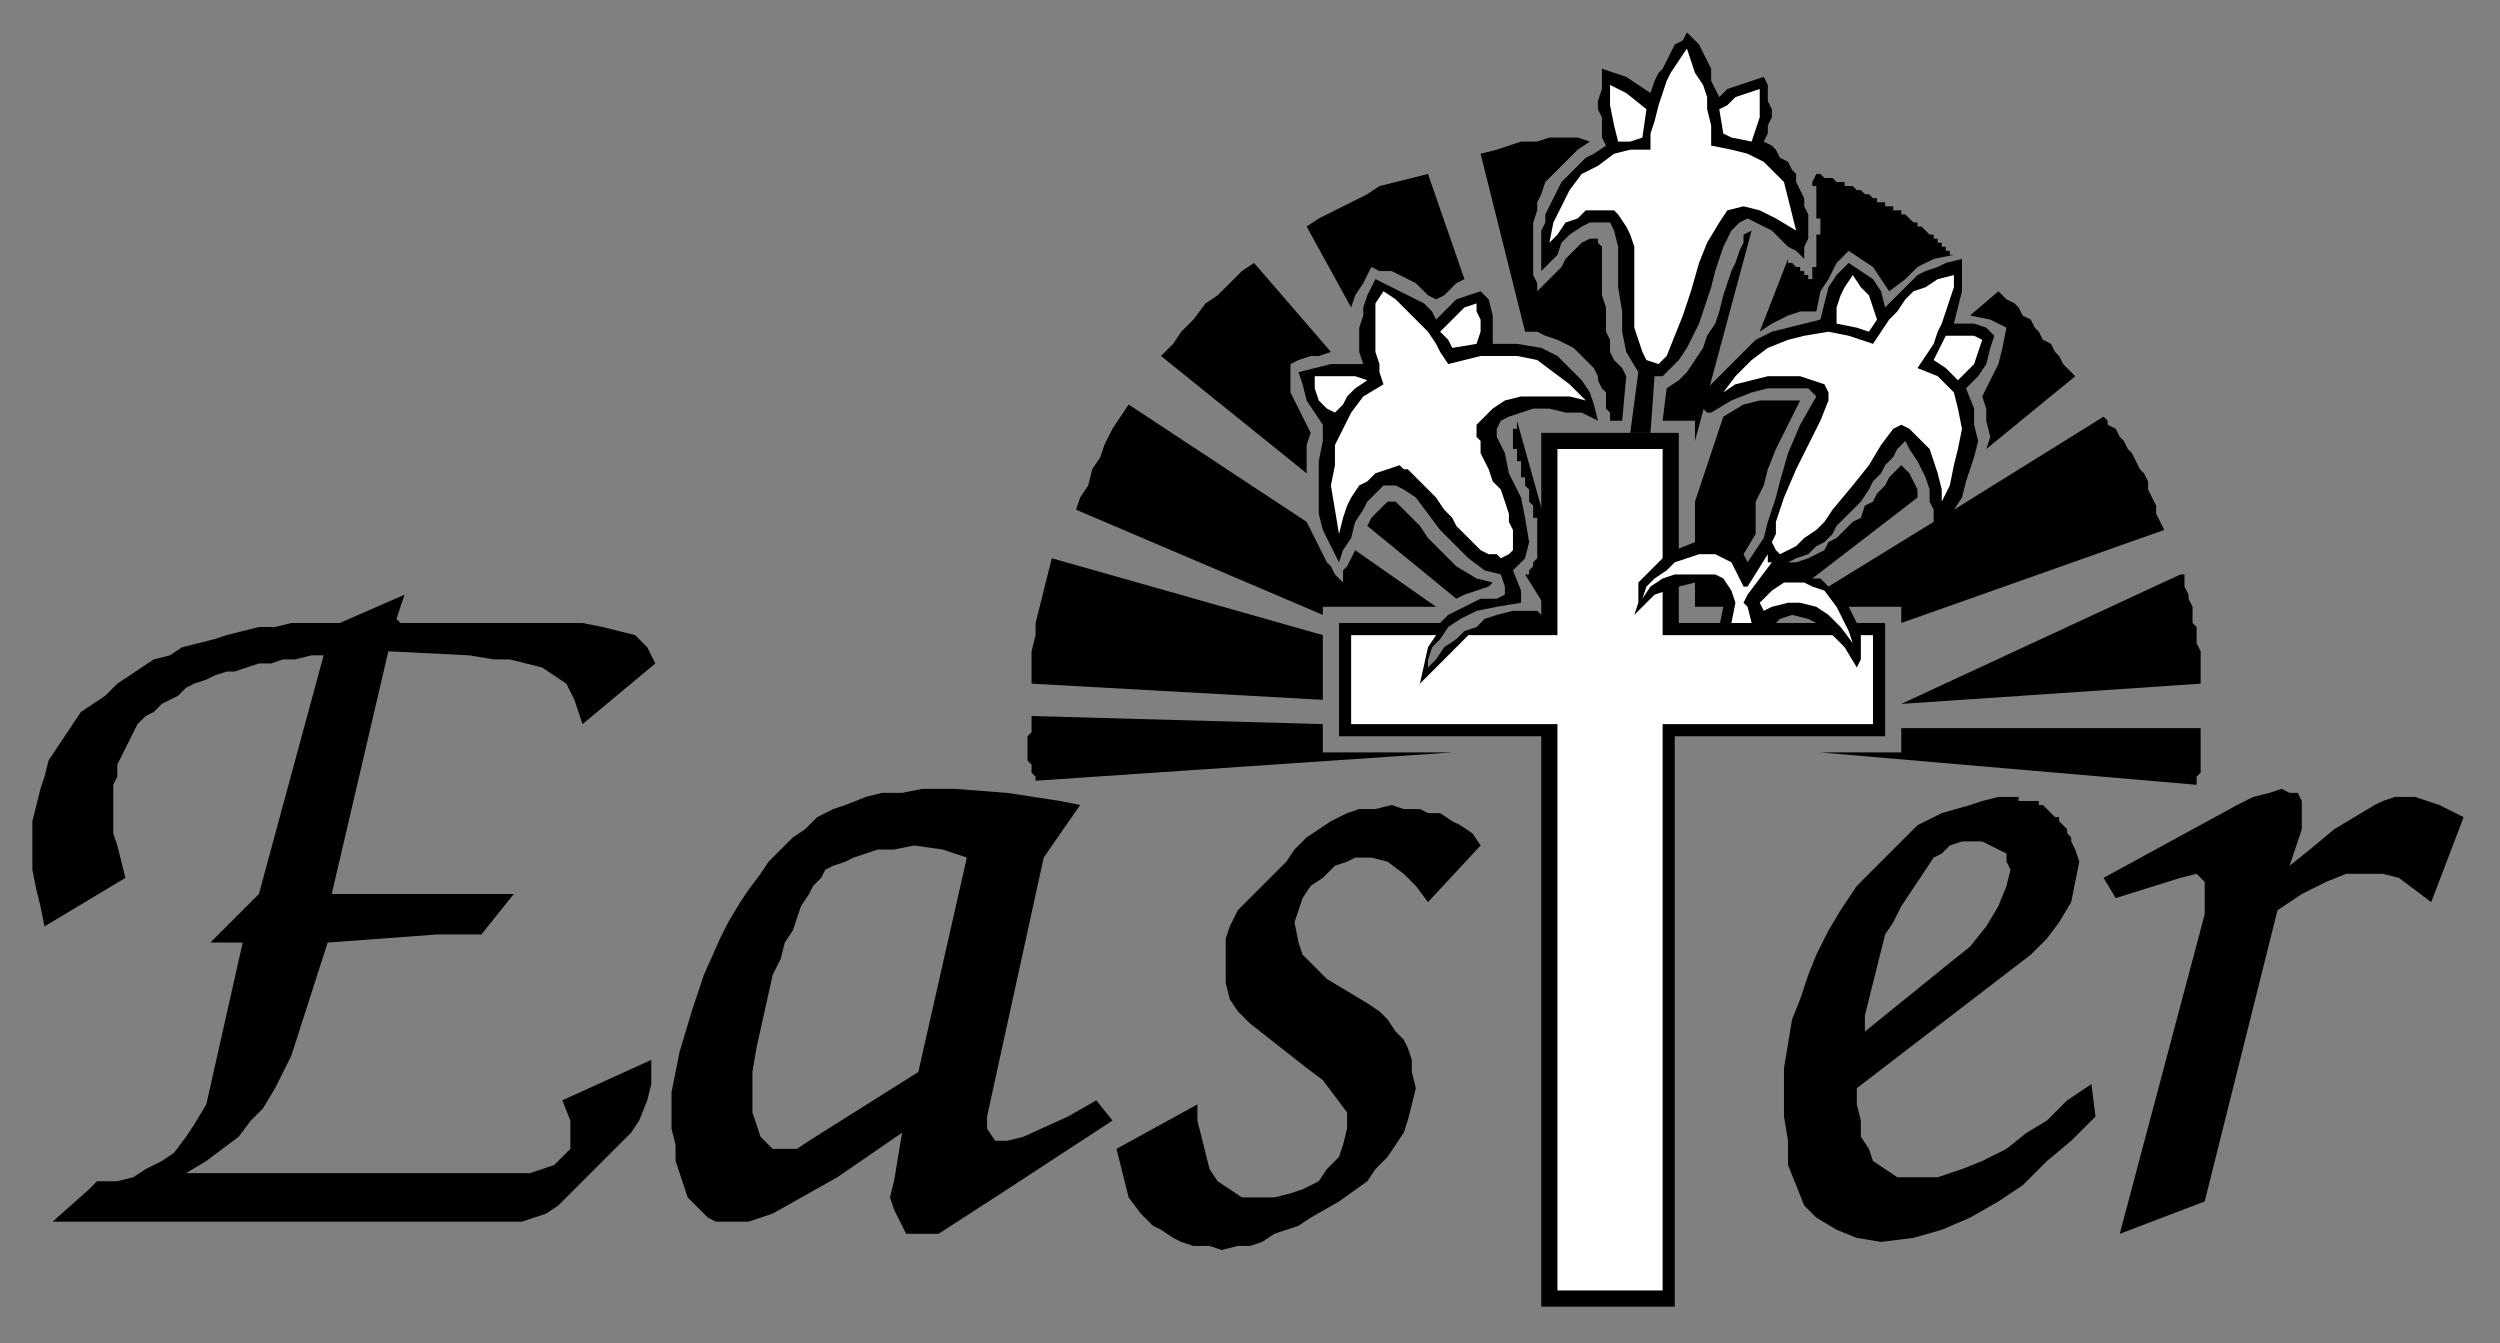
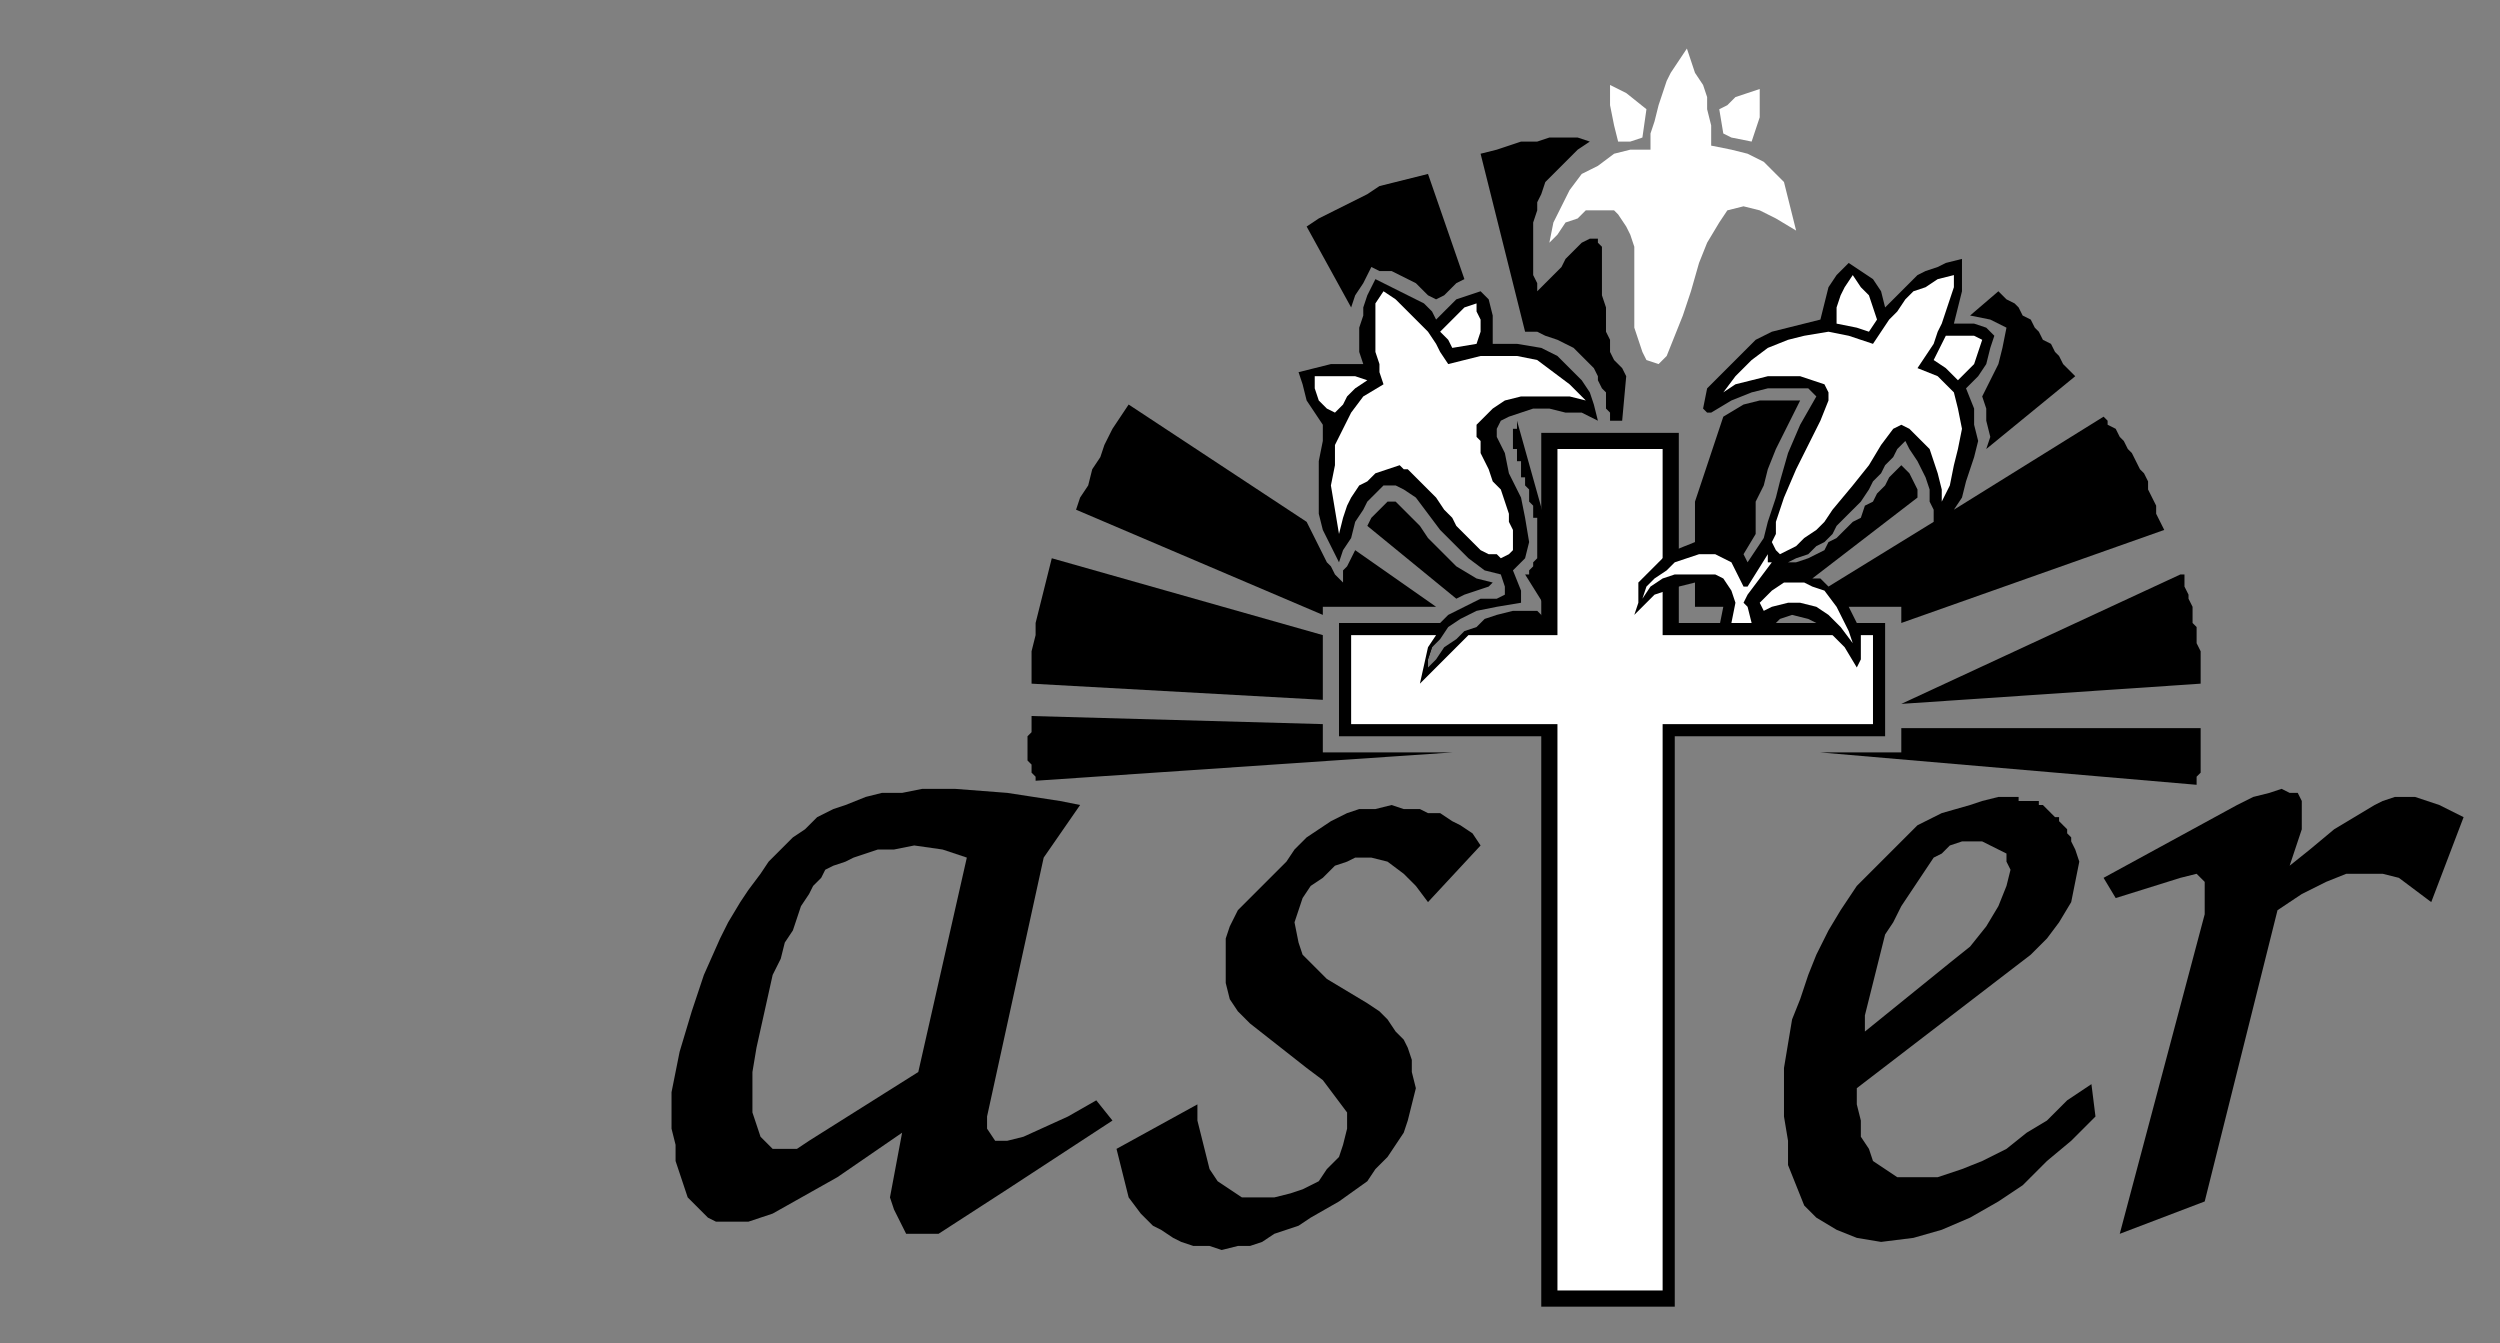
<svg xmlns="http://www.w3.org/2000/svg" xmlns:ns1="http://sodipodi.sourceforge.net/DTD/sodipodi-0.dtd" xmlns:ns2="http://www.inkscape.org/namespaces/inkscape" version="1.0" width="163.512mm" height="87.842mm" id="svg71" ns1:docname="EASTR010.WMF">
  <rect width="100%" height="100%" fill="#808080" stroke="none" />
  <ns1:namedview pagecolor="#ffffff" bordercolor="#666666" borderopacity="1" objecttolerance="10" gridtolerance="10" guidetolerance="10" ns2:pageopacity="0" ns2:pageshadow="2" ns2:window-width="640" ns2:window-height="480" id="namedview73" />
  <defs id="defs3">
    <pattern id="WMFhbasepattern" patternUnits="userSpaceOnUse" width="6" height="6" x="0" y="0" />
  </defs>
-   <path style="fill:#000000;fill-rule:evenodd;fill-opacity:1;stroke:none;" d="  M 409,93   L 408,107   L 403,107   L 405,92   L 402,87   L 401,82   L 401,77   L 400,71   L 400,66   L 400,61   L 399,57   L 398,55   L 395,55   L 393,55   L 391,56   L 388,58   L 386,60   L 385,63   L 383,65   L 381,67   L 381,64   L 381,62   L 381,59   L 381,57   L 382,55   L 382,53   L 383,51   L 384,49   L 385,47   L 386,45   L 387,44   L 389,42   L 390,41   L 392,39   L 394,38   L 397,36   L 396,34   L 396,31   L 396,29   L 395,27   L 395,25   L 396,22   L 396,20   L 396,17   L 399,18   L 402,19   L 405,21   L 408,23   L 409,20   L 410,18   L 411,17   L 412,15   L 413,13   L 414,11   L 416,10   L 417,8   L 419,10   L 420,11   L 421,13   L 422,15   L 423,17   L 423,20   L 424,22   L 425,24   L 427,22   L 430,21   L 433,20   L 436,19   L 437,21   L 437,23   L 437,25   L 438,27   L 438,29   L 437,31   L 437,33   L 436,35   L 438,36   L 439,37   L 440,39   L 442,40   L 443,42   L 444,43   L 444,45   L 445,47   L 446,49   L 446,51   L 447,53   L 447,55   L 447,57   L 447,59   L 446,61   L 446,64   L 444,62   L 442,61   L 440,59   L 438,57   L 436,56   L 434,55   L 432,54   L 430,55   L 429,56   L 428,57   L 427,59   L 426,61   L 425,64   L 424,67   L 423,71   L 422,74   L 421,77   L 420,80   L 418,84   L 417,86   L 415,89   L 413,91   L 411,93   L 409,93  z " id="path5" />
-   <path style="fill:#000000;fill-rule:evenodd;fill-opacity:1;stroke:none;" d="  M 412,96   L 415,94   L 417,92   L 419,89   L 421,86   L 422,83   L 424,80   L 425,77   L 426,73   L 427,70   L 428,67   L 429,65   L 430,62   L 431,60   L 431,58   L 433,57   L 419,109   L 419,104   L 411,104   L 412,96  z " id="path7" />
-   <path style="fill:#000000;fill-rule:evenodd;fill-opacity:1;stroke:none;" d="  M 448,45   L 449,43   L 449,43   L 450,43   L 450,43   L 451,44   L 451,44   L 452,44   L 452,44   L 453,44   L 454,45   L 454,45   L 455,45   L 455,45   L 456,45   L 456,46   L 457,46   L 457,46   L 458,46   L 458,46   L 458,46   L 459,47   L 459,47   L 460,47   L 461,48   L 461,48   L 461,48   L 462,48   L 462,48   L 463,49   L 463,49   L 463,49   L 464,49   L 464,49   L 464,50   L 465,50   L 465,50   L 465,50   L 466,50   L 466,50   L 466,51   L 467,51   L 467,51   L 467,51   L 468,51   L 468,52   L 469,52   L 469,52   L 470,52   L 470,53   L 471,53   L 471,53   L 472,54   L 472,54   L 473,55   L 473,55   L 474,55   L 474,56   L 475,56   L 475,56   L 476,57   L 476,57   L 477,58   L 477,58   L 478,58   L 478,59   L 479,59   L 479,60   L 479,60   L 480,60   L 480,61   L 481,61   L 481,62   L 482,62   L 482,63   L 483,63   L 478,64   L 474,66   L 471,69   L 467,72   L 465,69   L 463,66   L 460,64   L 457,62   L 454,65   L 452,69   L 450,72   L 449,77   L 445,77   L 442,78   L 438,80   L 435,82   L 442,64   L 442,64   L 442,65   L 443,65   L 443,65   L 444,66   L 444,66   L 445,66   L 445,67   L 445,67   L 446,67   L 446,68   L 446,68   L 447,68   L 447,69   L 448,69   L 448,69   L 448,69   L 448,69   L 448,68   L 448,68   L 448,67   L 448,67   L 448,67   L 448,66   L 449,66   L 449,66   L 449,65   L 449,65   L 449,64   L 449,64   L 449,64   L 449,63   L 449,63   L 449,63   L 449,62   L 449,62   L 449,61   L 449,61   L 449,61   L 449,60   L 449,60   L 449,59   L 449,59   L 449,59   L 449,58   L 450,58   L 450,57   L 450,57   L 450,57   L 450,56   L 450,56   L 450,56   L 450,55   L 450,55   L 450,54   L 450,54   L 449,54   L 449,53   L 449,53   L 449,52   L 449,52   L 449,52   L 449,51   L 449,51   L 449,51   L 449,50   L 449,50   L 449,50   L 449,49   L 449,49   L 449,48   L 449,48   L 449,48   L 449,47   L 449,47   L 449,46   L 448,46   L 448,46   L 448,45   L 448,45  z " id="path9" />
  <path style="fill:#ffffff;fill-rule:evenodd;fill-opacity:1;stroke:none;" d="  M 410,90   L 407,89   L 406,87   L 405,84   L 404,81   L 404,77   L 404,73   L 404,69   L 404,65   L 404,61   L 403,58   L 402,56   L 400,53   L 399,52   L 397,52   L 394,52   L 392,52   L 390,54   L 387,55   L 385,58   L 383,60   L 384,55   L 386,51   L 388,47   L 391,43   L 395,41   L 399,38   L 403,37   L 408,37   L 408,33   L 409,30   L 410,26   L 411,23   L 412,20   L 413,18   L 415,15   L 417,12   L 418,15   L 419,18   L 421,21   L 422,24   L 422,27   L 423,31   L 423,33   L 423,36   L 428,37   L 432,38   L 436,40   L 438,42   L 441,45   L 442,49   L 443,53   L 444,57   L 439,54   L 435,52   L 431,51   L 427,52   L 425,55   L 422,60   L 420,65   L 418,72   L 416,78   L 414,83   L 412,88   L 410,90  z " id="path11" />
  <path style="fill:#ffffff;fill-rule:evenodd;fill-opacity:1;stroke:none;" d="  M 407,27   L 406,34   L 403,35   L 400,35   L 399,31   L 398,26   L 398,21   L 402,23   L 407,27  z " id="path13" />
  <path style="fill:#ffffff;fill-rule:evenodd;fill-opacity:1;stroke:none;" d="  M 433,35   L 428,34   L 426,33   L 425,27   L 427,26   L 429,24   L 432,23   L 435,22   L 435,26   L 435,29   L 434,32   L 433,35  z " id="path15" />
  <path style="fill:#000000;fill-rule:evenodd;fill-opacity:1;stroke:none;" d="  M 381,154   L 381,107   L 415,107   L 415,154   L 466,154   L 466,182   L 414,182   L 414,323   L 381,323   L 381,182   L 331,182   L 331,154   L 358,154   L 355,157   L 351,169   L 363,157   L 369,154   L 381,154  z " id="path17" />
  <path style="fill:#000000;fill-rule:evenodd;fill-opacity:1;stroke:none;" d="  M 395,104   L 391,102   L 387,102   L 383,101   L 379,101   L 376,102   L 373,103   L 371,104   L 370,106   L 370,108   L 372,112   L 373,117   L 376,123   L 377,128   L 378,134   L 377,138   L 374,141   L 376,146   L 376,149   L 376,149   L 370,150   L 365,151   L 361,153   L 358,155   L 356,158   L 354,160   L 353,163   L 353,165   L 355,163   L 357,160   L 360,158   L 362,156   L 365,155   L 367,153   L 370,152   L 374,151   L 380,151   L 382,153   L 382,150   L 377,142   L 378,142   L 378,141   L 379,140   L 379,140   L 379,139   L 380,138   L 380,138   L 380,137   L 380,137   L 380,136   L 380,136   L 380,135   L 380,134   L 380,134   L 380,133   L 380,133   L 380,132   L 380,131   L 380,131   L 380,130   L 380,129   L 380,128   L 379,128   L 379,127   L 379,126   L 379,126   L 379,125   L 378,124   L 378,123   L 378,123   L 378,122   L 378,121   L 377,120   L 377,120   L 377,119   L 377,118   L 376,118   L 376,117   L 376,116   L 376,116   L 376,115   L 376,114   L 375,114   L 375,113   L 375,113   L 375,112   L 375,111   L 374,111   L 374,110   L 374,109   L 374,109   L 374,108   L 374,107   L 374,107   L 374,107   L 374,106   L 375,106   L 375,105   L 375,104   L 382,129   L 382,156   L 379,155   L 371,155   L 370,155   L 368,156   L 366,157   L 365,157   L 364,158   L 362,159   L 361,160   L 360,162   L 359,163   L 357,164   L 356,165   L 355,167   L 354,168   L 352,169   L 351,170   L 349,171   L 349,169   L 349,167   L 350,164   L 351,162   L 351,160   L 352,158   L 354,156   L 355,155   L 357,153   L 358,152   L 360,151   L 362,150   L 364,149   L 366,148   L 368,148   L 370,148   L 372,147   L 372,145   L 371,142   L 367,141   L 363,138   L 359,134   L 356,131   L 353,127   L 350,123   L 347,121   L 345,120   L 342,120   L 340,122   L 338,124   L 337,126   L 335,129   L 334,133   L 332,136   L 331,139   L 329,135   L 327,131   L 326,127   L 326,122   L 326,118   L 326,114   L 327,109   L 327,105   L 325,102   L 323,99   L 322,95   L 321,92   L 325,91   L 329,90   L 333,90   L 337,90   L 336,87   L 336,84   L 336,81   L 337,78   L 337,76   L 338,73   L 339,71   L 340,69   L 342,70   L 344,71   L 346,72   L 348,73   L 350,74   L 352,75   L 354,77   L 355,79   L 357,77   L 360,74   L 363,73   L 366,72   L 368,74   L 369,78   L 369,82   L 369,85   L 375,85   L 381,86   L 385,88   L 388,91   L 391,94   L 393,97   L 394,100   L 395,104  z " id="path19" />
  <path style="fill:#000000;fill-rule:evenodd;fill-opacity:1;stroke:none;" d="  M 398,104   L 398,102   L 397,101   L 397,99   L 397,97   L 396,96   L 395,94   L 395,93   L 394,91   L 392,89   L 391,88   L 389,86   L 387,85   L 385,84   L 382,83   L 380,82   L 377,82   L 366,38   L 370,37   L 373,36   L 376,35   L 380,35   L 383,34   L 386,34   L 390,34   L 393,35   L 390,37   L 388,39   L 386,41   L 384,43   L 382,45   L 381,48   L 380,50   L 380,52   L 379,55   L 379,57   L 379,60   L 379,63   L 379,65   L 379,68   L 380,70   L 380,72   L 382,70   L 384,68   L 386,66   L 387,64   L 389,62   L 391,60   L 393,59   L 395,59   L 395,60   L 396,61   L 396,62   L 396,64   L 396,66   L 396,68   L 396,71   L 396,73   L 397,76   L 397,79   L 397,82   L 398,84   L 398,87   L 399,89   L 401,91   L 402,93   L 401,104   L 398,104  z " id="path21" />
  <path style="fill:#000000;fill-rule:evenodd;fill-opacity:1;stroke:none;" d="  M 362,69   L 360,70   L 358,72   L 357,73   L 355,74   L 353,73   L 351,71   L 350,70   L 348,69   L 346,68   L 344,67   L 341,67   L 339,66   L 338,68   L 337,70   L 335,73   L 334,76   L 323,56   L 326,54   L 330,52   L 334,50   L 338,48   L 341,46   L 345,45   L 349,44   L 353,43   L 362,69  z " id="path23" />
-   <path style="fill:#000000;fill-rule:evenodd;fill-opacity:1;stroke:none;" d="  M 329,87   L 326,88   L 324,88   L 321,89   L 319,90   L 319,92   L 319,94   L 319,97   L 320,99   L 321,101   L 322,103   L 323,105   L 324,107   L 323,110   L 323,112   L 323,114   L 323,117   L 287,88   L 290,85   L 292,82   L 295,79   L 298,75   L 301,73   L 304,70   L 307,67   L 310,65   L 329,87  z " id="path25" />
  <path style="fill:#000000;fill-rule:evenodd;fill-opacity:1;stroke:none;" d="  M 513,93   L 491,111   L 492,108   L 491,104   L 491,101   L 490,98   L 492,94   L 494,90   L 495,86   L 496,81   L 492,79   L 487,78   L 494,72   L 494,72   L 495,73   L 496,74   L 498,75   L 499,76   L 500,78   L 502,79   L 503,81   L 504,82   L 505,84   L 507,85   L 508,87   L 509,88   L 510,90   L 511,91   L 512,92   L 513,93  z " id="path27" />
  <path style="fill:#ffffff;fill-rule:evenodd;fill-opacity:1;stroke:none;" d="  M 358,90   L 362,89   L 366,88   L 371,88   L 375,88   L 380,89   L 384,92   L 388,95   L 392,99   L 388,98   L 384,98   L 380,98   L 376,98   L 372,99   L 369,101   L 367,103   L 365,105   L 365,106   L 365,108   L 366,109   L 366,112   L 367,114   L 368,116   L 369,119   L 371,121   L 372,124   L 373,127   L 373,129   L 374,131   L 374,133   L 374,135   L 374,136   L 373,137   L 371,138   L 370,137   L 368,137   L 366,136   L 364,134   L 362,132   L 360,130   L 359,128   L 357,126   L 355,123   L 353,121   L 351,119   L 350,118   L 348,116   L 347,116   L 346,115   L 343,116   L 340,117   L 338,119   L 336,120   L 334,123   L 333,125   L 332,128   L 331,132   L 330,126   L 329,120   L 330,115   L 330,110   L 332,106   L 334,102   L 337,98   L 342,95   L 341,92   L 341,90   L 340,87   L 340,84   L 340,81   L 340,78   L 340,75   L 342,72   L 345,74   L 347,76   L 349,78   L 351,80   L 353,82   L 355,85   L 356,87   L 358,90  z " id="path29" />
  <path style="fill:#ffffff;fill-rule:evenodd;fill-opacity:1;stroke:none;" d="  M 365,85   L 359,86   L 358,84   L 356,82   L 358,80   L 360,78   L 362,76   L 365,75   L 365,77   L 366,79   L 366,82   L 365,85  z " id="path31" />
  <path style="fill:#ffffff;fill-rule:evenodd;fill-opacity:1;stroke:none;" d="  M 338,94   L 335,96   L 333,98   L 332,100   L 330,102   L 328,101   L 326,99   L 325,96   L 325,93   L 328,93   L 331,93   L 335,93   L 338,94  z " id="path33" />
  <path style="fill:#000000;fill-rule:evenodd;fill-opacity:1;stroke:none;" d="  M 323,129   L 324,131   L 325,133   L 326,135   L 327,137   L 328,139   L 329,140   L 330,142   L 332,144   L 332,141   L 333,140   L 334,138   L 335,136   L 355,150   L 327,150   L 327,152   L 266,126   L 267,123   L 269,120   L 270,116   L 272,113   L 273,110   L 275,106   L 277,103   L 279,100   L 323,129  z " id="path35" />
  <path style="fill:#000000;fill-rule:evenodd;fill-opacity:1;stroke:none;" d="  M 369,144   L 368,145   L 365,146   L 362,147   L 360,148   L 338,130   L 339,128   L 341,126   L 343,124   L 345,124   L 346,125   L 348,127   L 351,130   L 353,133   L 357,137   L 360,140   L 365,143   L 369,144  z " id="path37" />
  <path style="fill:#000000;fill-rule:evenodd;fill-opacity:1;stroke:none;" d="  M 327,157   L 327,173   L 255,169   L 255,165   L 255,161   L 256,157   L 256,154   L 257,150   L 258,146   L 259,142   L 260,138   L 327,157  z " id="path39" />
  <path style="fill:#000000;fill-rule:evenodd;fill-opacity:1;stroke:none;" d="  M 544,169   L 470,174   L 539,142   L 540,142   L 540,143   L 540,145   L 541,147   L 541,148   L 542,150   L 542,152   L 542,154   L 543,155   L 543,157   L 543,159   L 544,161   L 544,163   L 544,164   L 544,166   L 544,169  z " id="path41" />
-   <path style="fill:#000000;fill-rule:evenodd;fill-opacity:1;stroke:none;" d="  M 98,153   L 99,154   L 131,154   L 135,154   L 139,154   L 144,154   L 149,155   L 153,156   L 157,157   L 160,160   L 162,164   L 144,179   L 142,173   L 140,169   L 137,167   L 134,165   L 130,164   L 126,163   L 122,163   L 116,162   L 96,161   L 82,221   L 127,221   L 119,231   L 108,231   L 81,233   L 72,261   L 70,265   L 68,269   L 65,274   L 62,277   L 59,281   L 55,284   L 51,287   L 46,290   L 127,290   L 131,290   L 134,289   L 137,288   L 139,286   L 141,284   L 141,280   L 141,277   L 139,272   L 161,262   L 161,268   L 160,272   L 158,277   L 156,280   L 138,298   L 135,300   L 132,301   L 129,302   L 124,302   L 13,302   L 22,294   L 24,292   L 29,292   L 33,291   L 36,289   L 40,287   L 43,285   L 46,281   L 48,278   L 51,273   L 60,233   L 52,233   L 64,221   L 80,162   L 77,162   L 73,163   L 70,163   L 67,164   L 64,164   L 61,165   L 58,166   L 56,166   L 53,167   L 51,168   L 48,169   L 46,170   L 44,172   L 42,173   L 40,174   L 38,176   L 36,177   L 34,179   L 33,181   L 32,183   L 31,185   L 30,187   L 29,189   L 29,192   L 28,194   L 28,197   L 28,200   L 28,203   L 28,206   L 29,209   L 30,213   L 31,217   L 11,229   L 10,224   L 9,220   L 8,215   L 8,211   L 8,207   L 8,203   L 9,199   L 10,195   L 11,192   L 12,188   L 14,185   L 16,182   L 18,179   L 20,176   L 23,174   L 26,172   L 29,169   L 32,167   L 35,165   L 38,163   L 42,162   L 45,160   L 49,159   L 53,158   L 56,157   L 60,156   L 64,155   L 68,155   L 72,154   L 76,154   L 80,154   L 84,154   L 100,147   L 98,153  z " id="path43" />
  <path style="fill:#000000;fill-rule:evenodd;fill-opacity:1;stroke:none;" d="  M 327,186   L 359,186   L 256,193   L 256,192   L 256,192   L 255,191   L 255,190   L 255,189   L 254,188   L 254,187   L 254,186   L 254,185   L 254,184   L 254,183   L 254,183   L 254,182   L 255,181   L 255,179   L 255,178   L 255,177   L 327,179   L 327,186  z " id="path45" />
  <path style="fill:#000000;fill-rule:evenodd;fill-opacity:1;stroke:none;" d="  M 544,180   L 544,180   L 544,181   L 544,182   L 544,183   L 544,184   L 544,185   L 544,186   L 544,187   L 544,187   L 544,188   L 544,189   L 544,190   L 544,190   L 544,191   L 543,192   L 543,193   L 543,194   L 450,186   L 470,186   L 470,180   L 544,180  z " id="path47" />
  <path style="fill:#000000;fill-rule:evenodd;fill-opacity:1;stroke:none;" d="  M 569,205   L 566,214   L 571,210   L 577,205   L 582,202   L 587,199   L 589,198   L 592,197   L 594,197   L 597,197   L 600,198   L 603,199   L 609,202   L 601,223   L 597,220   L 593,217   L 589,216   L 585,216   L 580,216   L 575,218   L 569,221   L 563,225   L 545,297   L 524,305   L 545,226   L 545,221   L 545,219   L 545,218   L 544,217   L 543,216   L 539,217   L 523,222   L 520,217   L 553,199   L 557,197   L 561,196   L 564,195   L 566,196   L 568,196   L 569,198   L 569,201   L 569,205  z " id="path49" />
  <path style="fill:#000000;fill-rule:evenodd;fill-opacity:1;stroke:none;" d="  M 459,269   L 461,255   L 461,251   L 462,247   L 463,243   L 464,239   L 465,235   L 466,231   L 468,228   L 470,224   L 472,221   L 474,218   L 476,215   L 478,212   L 480,211   L 482,209   L 485,208   L 487,208   L 490,208   L 492,209   L 494,210   L 496,211   L 496,213   L 497,215   L 496,219   L 494,224   L 491,229   L 487,234   L 482,238   L 461,255   L 459,269   L 502,236   L 506,232   L 509,228   L 512,223   L 513,218   L 514,213   L 513,210   L 512,208   L 512,207   L 511,206   L 511,206   L 511,205   L 510,204   L 510,204   L 509,203   L 509,202   L 508,202   L 507,201   L 507,201   L 506,200   L 506,200   L 505,199   L 505,199   L 504,199   L 504,198   L 503,198   L 503,198   L 502,198   L 501,198   L 501,198   L 500,198   L 499,198   L 499,197   L 498,197   L 497,197   L 496,197   L 496,197   L 495,197   L 494,197   L 494,197   L 490,198   L 487,199   L 480,201   L 474,204   L 469,209   L 464,214   L 459,219   L 455,225   L 452,230   L 449,236   L 447,241   L 445,247   L 443,252   L 442,258   L 441,264   L 441,270   L 441,276   L 442,282   L 442,288   L 444,293   L 446,298   L 449,301   L 454,304   L 459,306   L 465,307   L 473,306   L 480,304   L 487,301   L 494,297   L 500,293   L 506,287   L 512,282   L 518,276   L 517,268   L 511,272   L 506,277   L 501,280   L 496,284   L 490,287   L 485,289   L 479,291   L 473,291   L 469,291   L 466,289   L 463,287   L 462,284   L 460,281   L 460,277   L 459,273   L 459,269  z " id="path51" />
  <path style="fill:#000000;fill-rule:evenodd;fill-opacity:1;stroke:none;" d="  M 366,209   L 353,223   L 350,219   L 347,216   L 343,213   L 339,212   L 335,212   L 333,213   L 330,214   L 327,217   L 324,219   L 322,222   L 321,225   L 320,228   L 321,233   L 322,236   L 325,239   L 328,242   L 338,248   L 341,250   L 343,252   L 345,255   L 347,257   L 348,259   L 349,262   L 349,265   L 350,269   L 349,273   L 348,277   L 347,280   L 345,283   L 343,286   L 340,289   L 338,292   L 331,297   L 324,301   L 321,303   L 318,304   L 315,305   L 312,307   L 309,308   L 306,308   L 302,309   L 299,308   L 295,308   L 292,307   L 290,306   L 287,304   L 285,303   L 283,301   L 282,300   L 279,296   L 277,288   L 276,284   L 296,273   L 296,277   L 297,281   L 298,285   L 299,289   L 301,292   L 304,294   L 307,296   L 312,296   L 315,296   L 319,295   L 322,294   L 326,292   L 328,289   L 331,286   L 332,283   L 333,279   L 333,275   L 330,271   L 327,267   L 323,264   L 309,253   L 306,250   L 304,247   L 303,243   L 303,238   L 303,235   L 303,232   L 304,229   L 306,225   L 318,213   L 320,210   L 323,207   L 326,205   L 329,203   L 333,201   L 336,200   L 340,200   L 344,199   L 347,200   L 351,200   L 353,201   L 356,201   L 359,203   L 361,204   L 364,206   L 366,209  z " id="path53" />
-   <path style="fill:#000000;fill-rule:evenodd;fill-opacity:1;stroke:none;" d="  M 258,212   L 267,199   L 262,198   L 249,196   L 236,195   L 228,195   L 223,196   L 218,196   L 214,197   L 209,199   L 206,200   L 202,202   L 199,205   L 196,207   L 193,210   L 190,213   L 188,216   L 185,220   L 183,223   L 180,228   L 178,232   L 174,241   L 171,250   L 168,260   L 166,270   L 166,275   L 166,279   L 167,283   L 167,287   L 168,290   L 169,293   L 170,296   L 172,298   L 174,300   L 175,301   L 177,302   L 180,302   L 182,302   L 185,302   L 188,301   L 191,300   L 207,291   L 223,280   L 221,292   L 220,296   L 221,299   L 222,301   L 223,303   L 224,305   L 227,305   L 229,305   L 232,305   L 249,294   L 275,277   L 271,272   L 264,276   L 253,281   L 249,282   L 246,282   L 244,279   L 244,276   L 258,212   L 239,212   L 227,265   L 200,282   L 197,284   L 194,284   L 191,284   L 190,283   L 188,281   L 187,278   L 186,275   L 186,271   L 186,265   L 187,259   L 191,241   L 193,237   L 194,233   L 196,230   L 197,227   L 198,224   L 200,221   L 201,219   L 203,217   L 204,215   L 206,214   L 209,213   L 211,212   L 214,211   L 217,210   L 221,210   L 226,209   L 233,210   L 239,212   L 258,212  z " id="path55" />
+   <path style="fill:#000000;fill-rule:evenodd;fill-opacity:1;stroke:none;" d="  M 258,212   L 267,199   L 262,198   L 249,196   L 236,195   L 228,195   L 223,196   L 218,196   L 214,197   L 209,199   L 206,200   L 202,202   L 199,205   L 196,207   L 193,210   L 190,213   L 188,216   L 185,220   L 183,223   L 180,228   L 178,232   L 174,241   L 171,250   L 168,260   L 166,270   L 166,275   L 166,279   L 167,283   L 167,287   L 168,290   L 169,293   L 170,296   L 172,298   L 174,300   L 175,301   L 177,302   L 180,302   L 182,302   L 185,302   L 188,301   L 191,300   L 207,291   L 223,280   L 220,296   L 221,299   L 222,301   L 223,303   L 224,305   L 227,305   L 229,305   L 232,305   L 249,294   L 275,277   L 271,272   L 264,276   L 253,281   L 249,282   L 246,282   L 244,279   L 244,276   L 258,212   L 239,212   L 227,265   L 200,282   L 197,284   L 194,284   L 191,284   L 190,283   L 188,281   L 187,278   L 186,275   L 186,271   L 186,265   L 187,259   L 191,241   L 193,237   L 194,233   L 196,230   L 197,227   L 198,224   L 200,221   L 201,219   L 203,217   L 204,215   L 206,214   L 209,213   L 211,212   L 214,211   L 217,210   L 221,210   L 226,209   L 233,210   L 239,212   L 258,212  z " id="path55" />
  <path style="fill:#ffffff;fill-rule:evenodd;fill-opacity:1;stroke:none;" d="  M 334,157   L 334,179   L 385,179   L 385,319   L 411,319   L 411,179   L 463,179   L 463,157   L 411,157   L 411,111   L 385,111   L 385,157   L 363,157   L 351,169   L 353,160   L 355,157   L 334,157  z " id="path57" />
  <path style="fill:#000000;fill-rule:evenodd;fill-opacity:1;stroke:none;" d="  M 425,155   L 426,150   L 419,150   L 419,144   L 415,145   L 412,146   L 409,147   L 407,149   L 404,152   L 405,149   L 405,147   L 405,144   L 407,142   L 411,138   L 414,136   L 419,134   L 419,124   L 426,103   L 431,100   L 435,99   L 440,99   L 445,99   L 443,103   L 441,107   L 439,111   L 437,116   L 436,120   L 434,124   L 434,129   L 434,132   L 431,137   L 432,139   L 436,133   L 437,129   L 439,123   L 440,119   L 442,112   L 445,105   L 449,98   L 447,96   L 442,96   L 437,96   L 433,97   L 428,99   L 423,102   L 422,102   L 421,101   L 422,96   L 425,93   L 428,90   L 431,87   L 434,84   L 438,82   L 442,81   L 446,80   L 450,79   L 451,75   L 452,71   L 454,68   L 457,65   L 460,67   L 463,69   L 465,72   L 466,76   L 468,74   L 470,72   L 472,70   L 474,68   L 476,67   L 479,66   L 481,65   L 485,64   L 485,68   L 485,72   L 484,76   L 483,80   L 485,80   L 488,80   L 491,81   L 493,83   L 492,86   L 491,90   L 489,93   L 486,96   L 488,101   L 488,105   L 489,109   L 488,113   L 487,116   L 486,119   L 485,123   L 483,126   L 478,129   L 478,126   L 477,124   L 477,121   L 476,118   L 475,116   L 474,114   L 472,111   L 471,109   L 469,111   L 468,113   L 466,115   L 465,117   L 463,119   L 462,121   L 460,124   L 458,126   L 456,128   L 454,130   L 453,132   L 451,134   L 449,135   L 447,137   L 444,138   L 442,139   L 444,139   L 447,138   L 449,137   L 451,136   L 452,134   L 454,133   L 456,131   L 458,129   L 460,128   L 461,125   L 463,124   L 464,122   L 466,120   L 467,118   L 469,116   L 470,115   L 472,117   L 473,119   L 474,121   L 474,123   L 448,143   L 450,143   L 452,145   L 478,129   L 483,126   L 520,103   L 521,104   L 521,105   L 523,106   L 524,108   L 525,109   L 526,111   L 527,112   L 528,114   L 529,116   L 530,117   L 531,119   L 531,121   L 532,123   L 533,125   L 533,127   L 534,129   L 535,131   L 470,154   L 470,150   L 457,150   L 460,156   L 460,160   L 460,163   L 459,165   L 456,160   L 451,155   L 447,153   L 443,152   L 440,153   L 438,155   L 425,155  z " id="path59" />
  <path style="fill:#ffffff;fill-rule:evenodd;fill-opacity:1;stroke:none;" d="  M 428,154   L 433,154   L 432,150   L 431,149   L 432,147   L 438,139   L 437,139   L 437,137   L 432,145   L 431,145   L 430,143   L 429,141   L 428,139   L 426,138   L 424,137   L 422,137   L 420,137   L 417,138   L 414,139   L 412,141   L 409,143   L 407,145   L 406,148   L 408,145   L 411,143   L 414,142   L 418,142   L 421,142   L 424,142   L 426,143   L 428,146   L 429,149   L 428,154  z " id="path61" />
  <path style="fill:#ffffff;fill-rule:evenodd;fill-opacity:1;stroke:none;" d="  M 474,91   L 479,93   L 483,97   L 484,101   L 485,106   L 484,111   L 483,115   L 482,120   L 480,124   L 480,121   L 479,117   L 478,114   L 477,111   L 475,109   L 473,107   L 472,106   L 470,105   L 468,106   L 465,110   L 462,115   L 458,120   L 453,126   L 451,129   L 449,131   L 446,133   L 444,135   L 442,136   L 440,137   L 439,136   L 438,134   L 439,132   L 439,129   L 440,126   L 441,123   L 444,116   L 447,110   L 450,104   L 452,99   L 452,97   L 451,95   L 448,94   L 445,93   L 441,93   L 437,93   L 433,94   L 429,95   L 426,97   L 429,93   L 433,89   L 437,86   L 442,84   L 446,83   L 452,82   L 457,83   L 463,85   L 465,82   L 467,79   L 469,77   L 471,74   L 473,72   L 476,71   L 479,69   L 483,68   L 483,71   L 482,74   L 481,77   L 480,80   L 479,82   L 478,85   L 476,88   L 474,91  z " id="path63" />
  <path style="fill:#ffffff;fill-rule:evenodd;fill-opacity:1;stroke:none;" d="  M 454,150   L 457,156   L 458,159   L 455,155   L 452,152   L 449,150   L 445,149   L 442,149   L 438,150   L 436,151   L 435,149   L 438,146   L 441,144   L 446,144   L 448,145   L 451,146   L 454,150  z " id="path65" />
  <path style="fill:#ffffff;fill-rule:evenodd;fill-opacity:1;stroke:none;" d="  M 464,79   L 462,82   L 459,81   L 454,80   L 454,76   L 455,73   L 456,71   L 458,68   L 460,71   L 462,73   L 463,76   L 464,79  z " id="path67" />
  <path style="fill:#ffffff;fill-rule:evenodd;fill-opacity:1;stroke:none;" d="  M 484,94   L 481,91   L 478,89   L 481,83   L 484,83   L 486,83   L 488,83   L 490,84   L 489,87   L 488,90   L 486,92   L 484,94  z " id="path69" />
</svg>